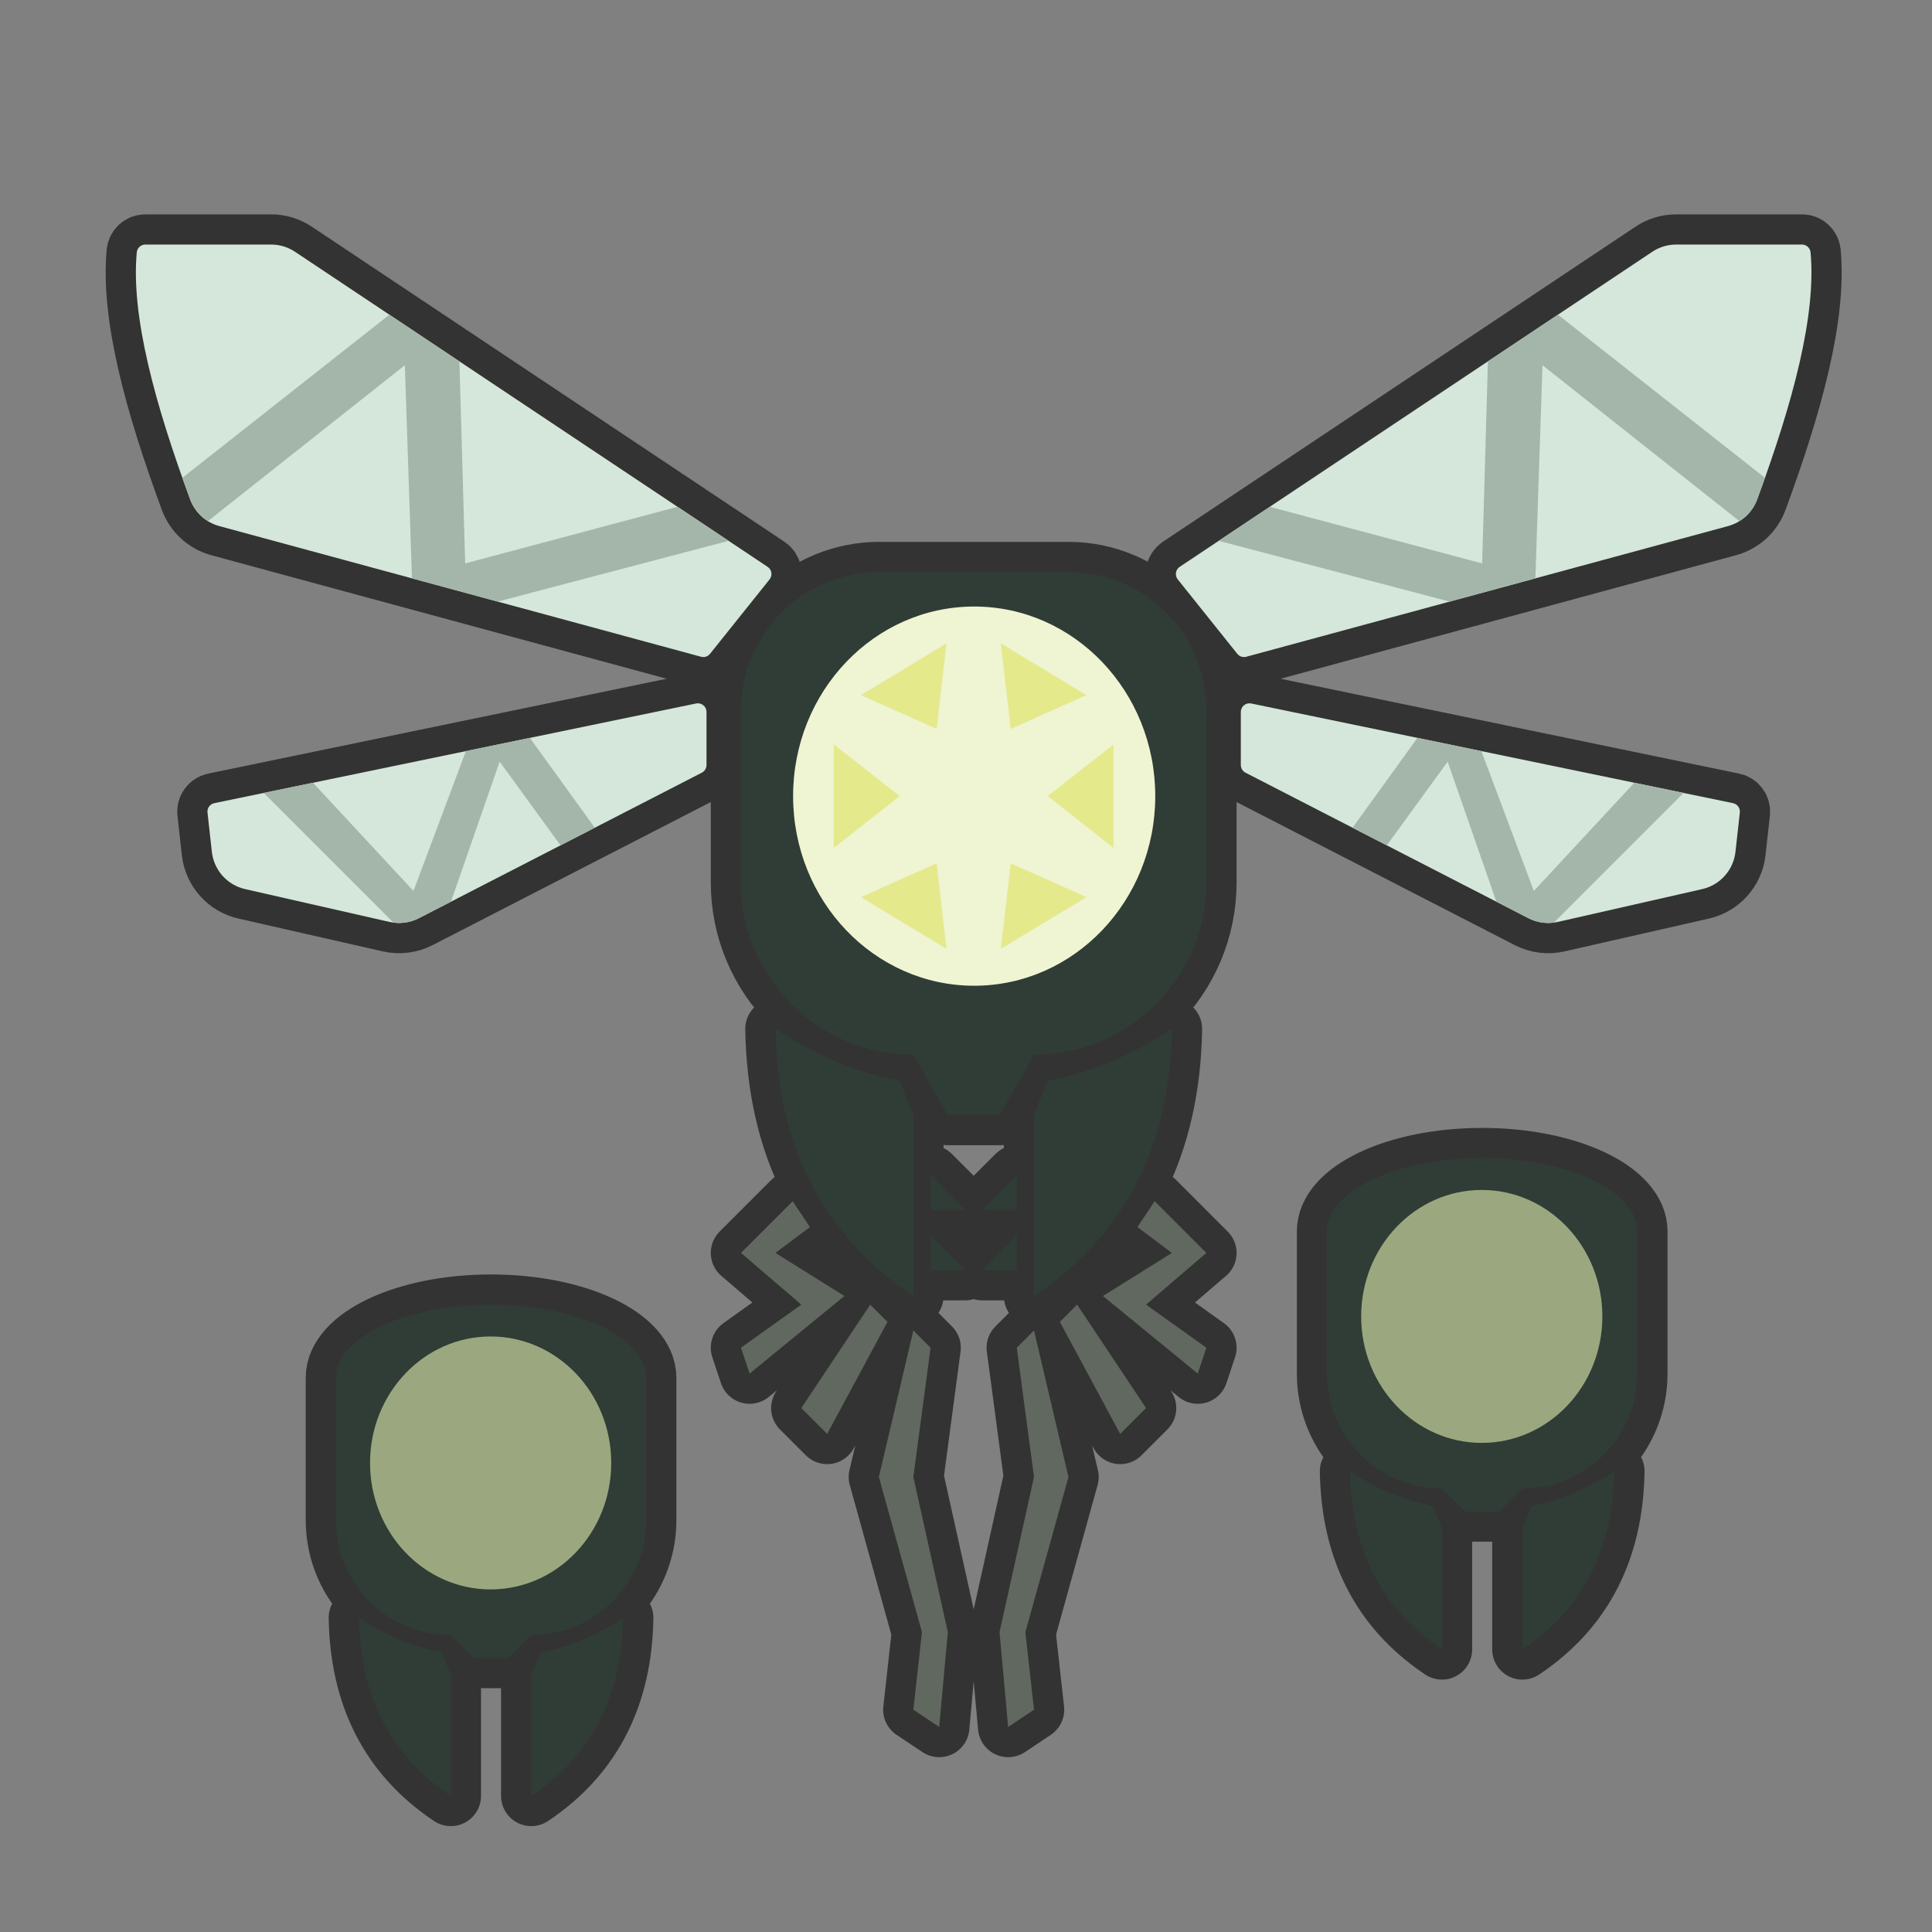
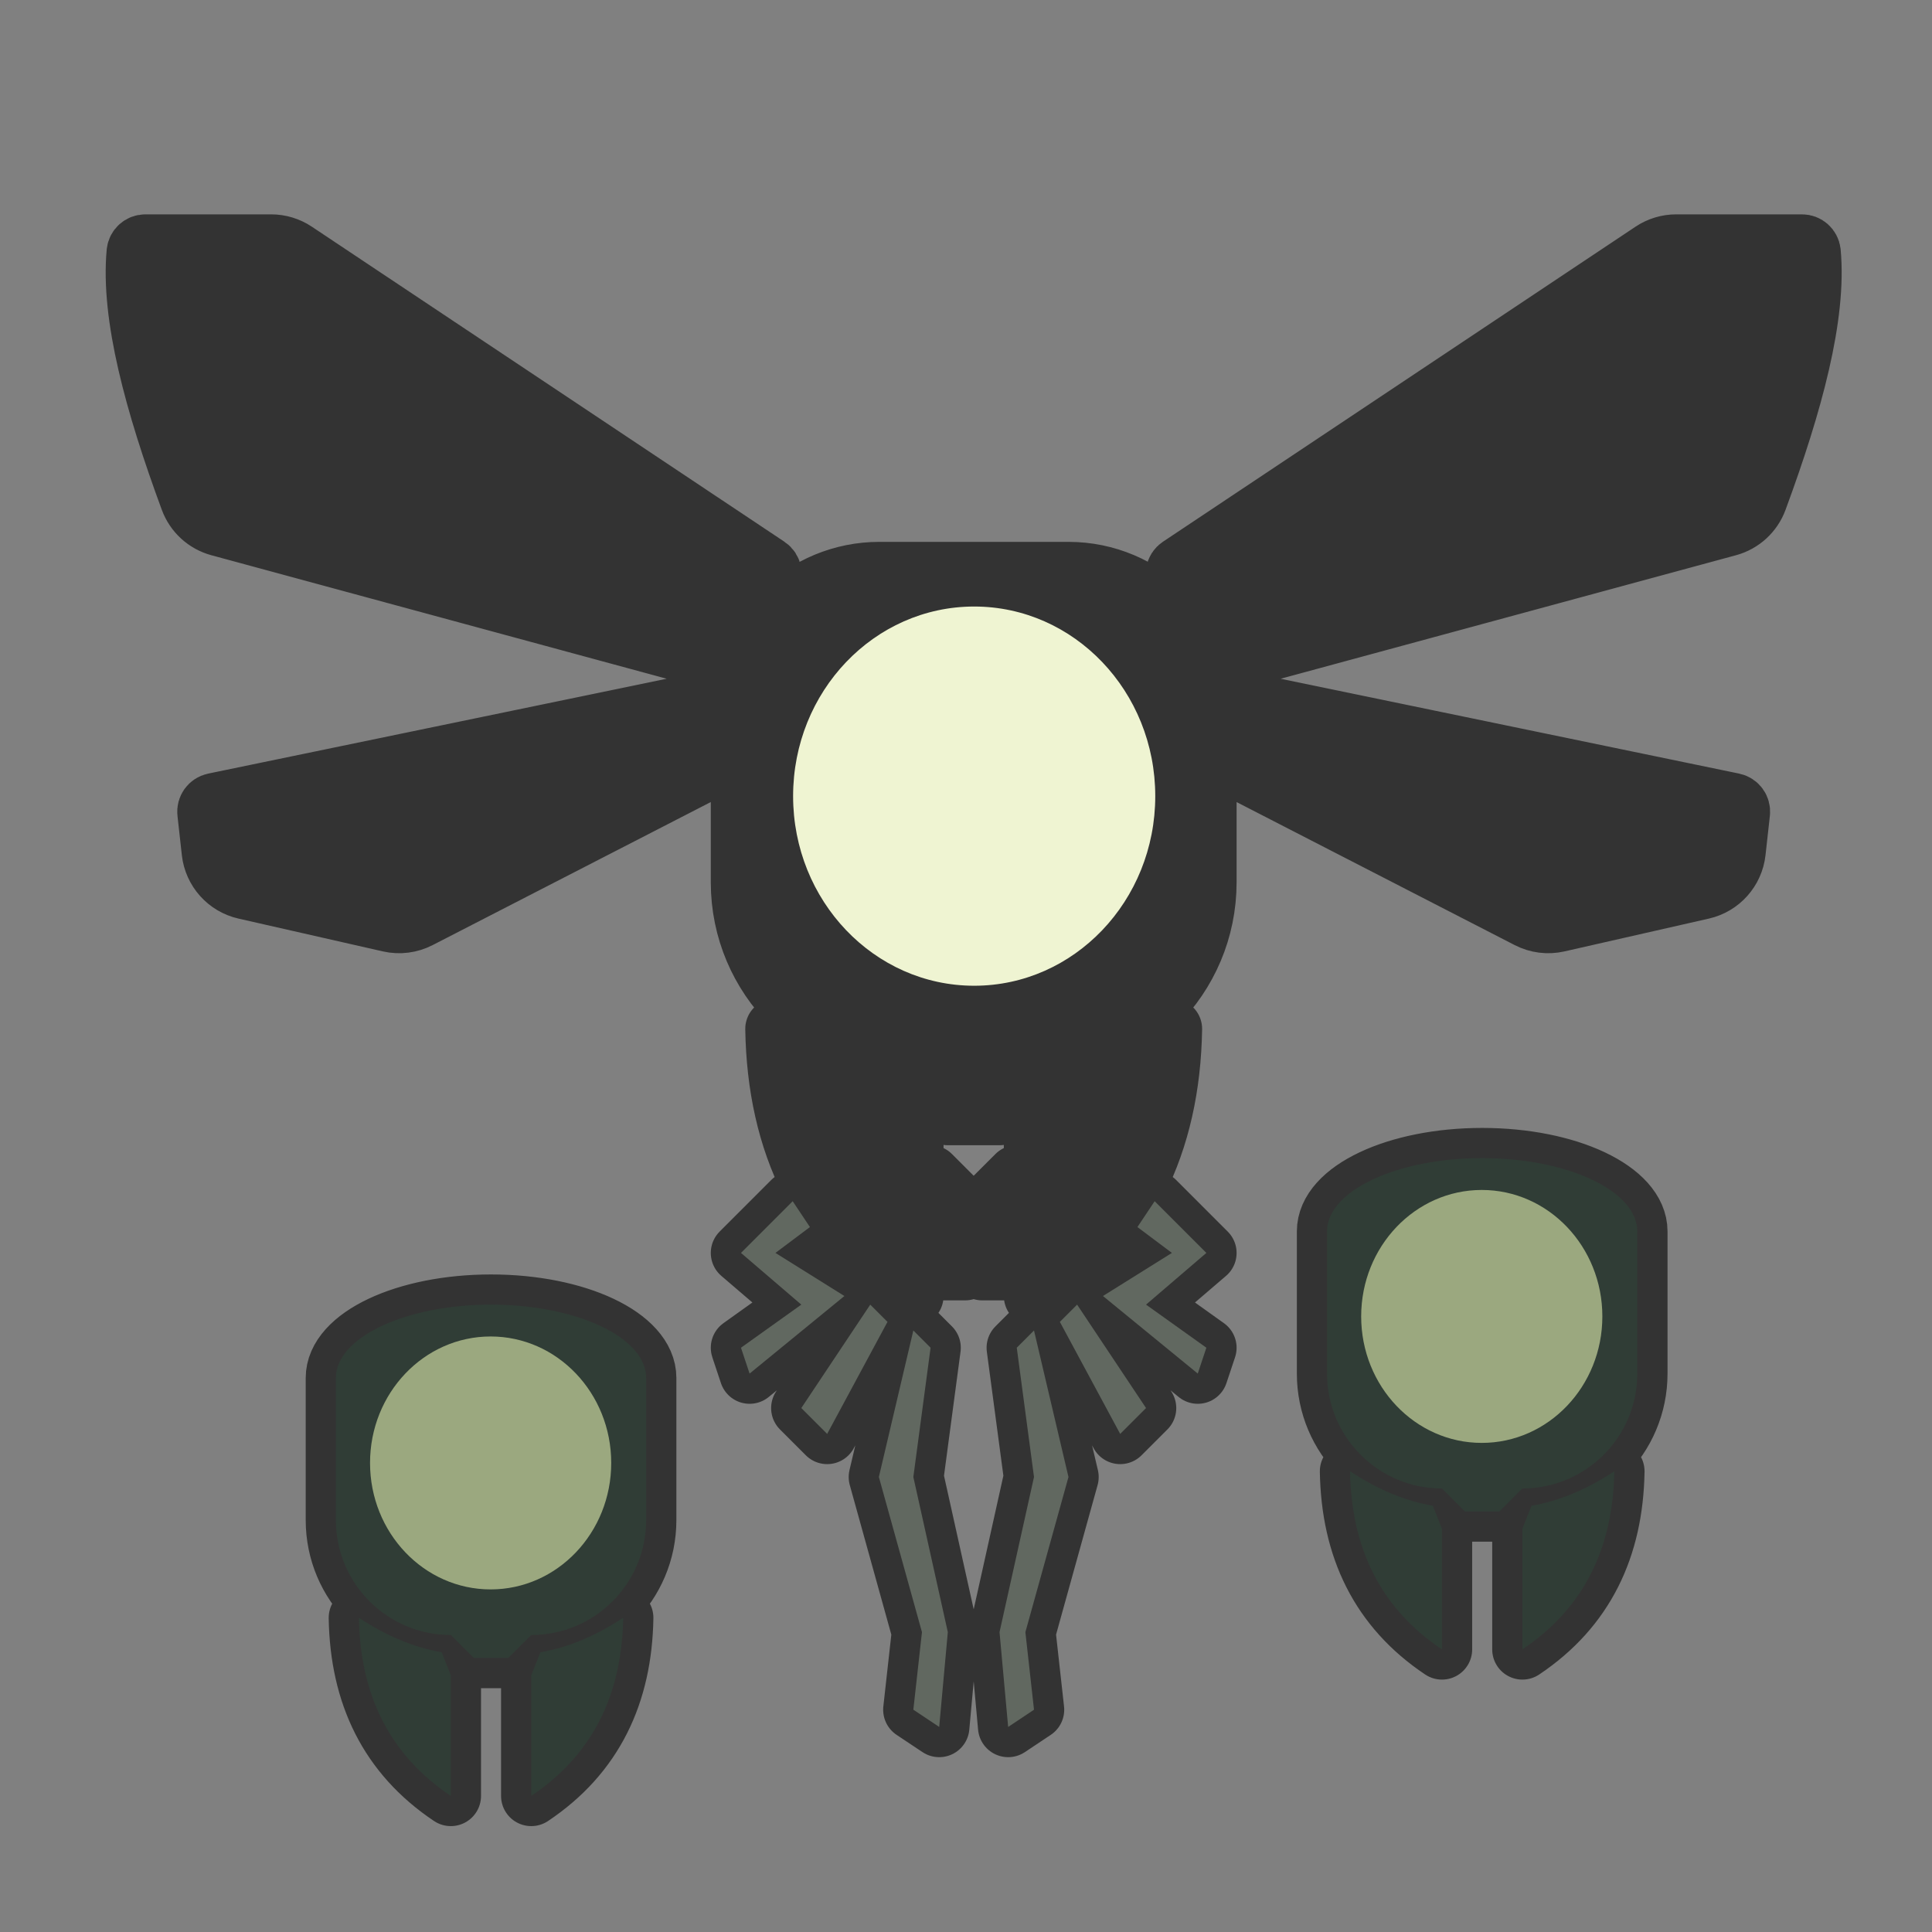
<svg xmlns="http://www.w3.org/2000/svg" width="100%" height="100%" viewBox="0 0 256 256" version="1.1" xml:space="preserve" style="fill-rule:evenodd;clip-rule:evenodd;stroke-linecap:round;stroke-linejoin:round;stroke-miterlimit:1.5;">
  <rect x="0" y="0" width="256" height="256" fill="#808080" stroke="none" />
  <g transform="matrix(1.142,0,0,1.142,-17.159,-13.276)">
    <g transform="matrix(0.876,0,0,0.876,15.031,11.63)">
      <path d="M47.53,214.277C51.252,216.733 54.906,218.232 58.496,218.843L59.707,221.887L59.707,237.869C51.504,232.383 47.696,224.375 47.53,214.277ZM82.538,214.277C78.816,216.733 75.163,218.232 71.572,218.843L70.361,221.887L70.361,237.869C78.564,232.383 82.373,224.375 82.538,214.277ZM120.971,176.225L123.254,178.508L120.971,195.631L125.537,216.18L124.396,228.737L120.971,226.454L122.113,216.18L116.405,195.631L120.971,176.225ZM136.953,176.225L134.67,178.508L136.953,195.631L132.387,216.18L133.528,228.737L136.953,226.454L135.811,216.18L141.519,195.631L136.953,176.225ZM85.582,182.503C85.582,177.148 76.375,172.8 65.034,172.8C53.693,172.8 44.486,177.148 44.486,182.503L44.486,201.341C44.486,209.746 51.3,216.56 59.705,216.56L59.707,216.56L62.751,219.604L67.317,219.604L70.361,216.56L70.363,216.56C78.768,216.56 85.582,209.746 85.582,201.341L85.582,182.503ZM178.811,194.87C182.533,197.327 186.186,198.825 189.777,199.437L190.987,202.481L190.987,218.463C182.785,212.976 178.976,204.968 178.811,194.87ZM213.819,194.87C210.097,197.327 206.443,198.825 202.853,199.437L201.642,202.481L201.642,218.463C209.845,212.976 213.653,204.968 213.819,194.87ZM216.863,163.097C216.863,157.741 207.656,153.393 196.315,153.393C184.974,153.393 175.766,157.741 175.766,163.097L175.766,181.934C175.766,190.339 182.58,197.153 190.986,197.153L190.987,197.153L194.032,200.198L198.598,200.198L201.642,197.153L201.643,197.153C210.049,197.153 216.863,190.339 216.863,181.934L216.863,163.097ZM115.263,172.8L117.546,175.083L109.555,189.923L106.131,186.499L115.263,172.8ZM142.661,172.8L140.378,175.083L148.369,189.923L151.793,186.499L142.661,172.8ZM152.935,159.101L150.652,162.526L155.218,165.951L146.086,171.658L158.643,181.932L159.784,178.508L151.793,172.8L159.784,165.951L152.935,159.101ZM104.989,159.101L107.272,162.526L102.706,165.951L111.839,171.658L99.281,181.932L98.14,178.508L106.131,172.8L98.14,165.951L104.989,159.101ZM102.706,136.27C108.289,139.954 113.769,142.202 119.155,143.119L120.971,147.685L120.971,171.658C108.667,163.429 102.955,151.417 102.706,136.27ZM155.218,136.27C149.635,139.954 144.155,142.202 138.769,143.119L136.953,147.685L136.953,171.658C149.257,163.429 154.97,151.417 155.218,136.27ZM123.254,168.234L123.254,163.667L127.82,168.234L123.254,168.234ZM134.67,168.234L134.67,163.667L130.104,168.234L134.67,168.234ZM123.254,160.243L123.254,155.676L127.82,160.243L123.254,160.243ZM134.67,160.243L134.67,155.676L130.104,160.243L134.67,160.243ZM159.784,94.032C159.784,83.944 151.607,75.767 141.519,75.767C133.609,75.767 124.367,75.767 116.452,75.767C111.595,75.767 106.937,77.696 103.503,81.13C100.069,84.564 98.14,89.222 98.14,94.079C98.14,101.178 98.14,109.385 98.14,116.863C98.14,129.472 108.362,139.694 120.971,139.694L125.537,147.685L132.387,147.685L136.953,139.694C149.562,139.694 159.784,129.472 159.784,116.863L159.784,94.032ZM165.72,93.174C165.384,93.105 165.034,93.19 164.768,93.407C164.502,93.624 164.347,93.949 164.347,94.292C164.347,96.276 164.347,99.828 164.347,101.326C164.347,101.754 164.586,102.146 164.966,102.341C169.312,104.576 195.259,117.92 202.453,121.62C203.647,122.234 205.02,122.408 206.329,122.11C210.484,121.166 220.03,118.996 225.457,117.763C227.827,117.224 229.596,115.243 229.865,112.827C230.075,110.938 230.308,108.84 230.443,107.622C230.508,107.037 230.117,106.498 229.54,106.378C221.965,104.811 174.438,94.978 165.72,93.174ZM92.201,93.174C92.537,93.105 92.886,93.19 93.153,93.407C93.419,93.624 93.573,93.949 93.573,94.292C93.573,96.276 93.573,99.828 93.573,101.326C93.573,101.754 93.334,102.146 92.954,102.341C88.608,104.576 62.661,117.92 55.467,121.62C54.273,122.234 52.901,122.408 51.592,122.11C47.437,121.166 37.89,118.996 32.464,117.763C30.093,117.224 28.324,115.243 28.056,112.827C27.846,110.938 27.613,108.84 27.477,107.622C27.412,107.037 27.803,106.498 28.38,106.378C35.956,104.811 83.482,94.978 92.201,93.174ZM155.992,76.739C155.792,76.489 155.707,76.167 155.756,75.851C155.805,75.534 155.984,75.253 156.25,75.076C163.781,70.056 210.063,39.2 218.846,33.346C219.784,32.72 220.885,32.387 222.012,32.387C225.959,32.387 235.534,32.387 238.675,32.387C239.256,32.386 239.745,32.823 239.81,33.4C240.587,41.767 237.482,53.291 232.739,66.145C232.101,67.878 230.663,69.195 228.88,69.678C217.005,72.902 171.368,85.278 165.07,86.986C164.631,87.105 164.163,86.953 163.879,86.598C162.403,84.752 157.831,79.038 155.992,76.739ZM101.928,76.739C102.128,76.489 102.214,76.167 102.165,75.851C102.116,75.534 101.936,75.253 101.67,75.076C94.139,70.056 47.857,39.2 39.074,33.346C38.137,32.72 37.035,32.387 35.908,32.387C31.962,32.387 22.386,32.387 19.246,32.387C18.665,32.386 18.176,32.823 18.111,33.4C17.334,41.767 20.439,53.291 25.181,66.145C25.82,67.878 27.258,69.195 29.041,69.678C40.916,72.902 86.552,85.278 92.851,86.986C93.29,87.105 93.757,86.953 94.041,86.598C95.517,84.752 100.089,79.038 101.928,76.739Z" style="fill:rgb(51,51,51);stroke:rgb(51,51,51);stroke-width:8px;" />
    </g>
    <g>
      <path d="M56.667,199.333C59.927,201.485 63.128,202.797 66.273,203.333L67.333,206L67.333,220C60.148,215.194 56.812,208.179 56.667,199.333ZM87.333,199.333C84.073,201.485 80.872,202.797 77.727,203.333L76.667,206L76.667,220C83.852,215.194 87.188,208.179 87.333,199.333ZM90,171.5C90,166.809 81.934,163 72,163C62.066,163 54,166.809 54,171.5L54,188.001C54,195.364 59.969,201.333 67.332,201.333L67.333,201.333L70,204L74,204L76.667,201.333L76.668,201.333C84.031,201.333 90,195.364 90,188.001L90,171.5Z" style="fill:rgb(48,61,54);" />
      <g transform="matrix(0.636,0,0,0.667,-10.727,110.667)">
        <circle cx="130" cy="106" r="22" style="fill:rgb(155,168,127);" />
      </g>
    </g>
    <g>
      <path d="M171.667,182.333C174.927,184.485 178.128,185.797 181.273,186.333L182.333,189L182.333,203C175.148,198.194 171.812,191.179 171.667,182.333ZM202.333,182.333C199.073,184.485 195.872,185.797 192.727,186.333L191.667,189L191.667,203C198.852,198.194 202.188,191.179 202.333,182.333ZM205,154.5C205,149.809 196.934,146 187,146C177.066,146 169,149.809 169,154.5L169,171.001C169,178.364 174.969,184.333 182.332,184.333L182.333,184.333L185,187L189,187L191.667,184.333L191.668,184.333C199.031,184.333 205,178.364 205,171.001L205,154.5Z" style="fill:rgb(48,61,54);" />
      <g transform="matrix(0.636,0,0,0.667,104.273,93.667)">
        <circle cx="130" cy="106" r="22" style="fill:rgb(155,168,127);" />
      </g>
    </g>
    <g>
      <path d="M121,166L123,168L121,183L125,201L124,212L121,210L122,201L117,183L121,166ZM135,166L133,168L135,183L131,201L132,212L135,210L134,201L139,183L135,166ZM116,163L118,165L111,178L108,175L116,163ZM140,163L138,165L145,178L148,175L140,163ZM149,151L147,154L151,157L143,162L154,171L155,168L148,163L155,157L149,151ZM107,151L109,154L105,157L113,162L102,171L101,168L108,163L101,157L107,151Z" style="fill:rgb(97,104,96);" />
-       <path d="M105,131C109.891,134.228 114.692,136.196 119.409,137L121,141L121,162C110.222,154.791 105.218,144.269 105,131ZM151,131C146.109,134.228 141.308,136.196 136.591,137L135,141L135,162C145.778,154.791 150.782,144.269 151,131ZM123,159L123,155L127,159L123,159ZM133,159L133,155L129,159L133,159ZM123,152L123,148L127,152L123,152ZM133,152L133,148L129,152L133,152ZM155,94C155,85.163 147.837,78 139,78C132.071,78 123.975,78 117.041,78C112.787,78 108.707,79.69 105.698,82.698C102.69,85.707 101,89.787 101,94.041C101,100.26 101,107.449 101,114C101,125.046 109.954,134 121,134L125,141L131,141L135,134C146.046,134 155,125.046 155,114L155,94Z" style="fill:rgb(48,61,54);" />
      <g transform="matrix(0.955,0,0,1,3.909,-2)">
        <circle cx="130" cy="106" r="22" style="fill:rgb(239,244,210);" />
      </g>
-       <path d="M132.295,111.794L141.074,115.722L131.154,121.722L132.295,111.794ZM123.705,111.794L124.846,121.722L114.926,115.722L123.705,111.794ZM119.409,104L111.773,110L111.773,98L119.409,104ZM136.591,104L144.227,98L144.227,110L136.591,104ZM123.705,96.206L114.926,92.278L124.846,86.278L123.705,96.206ZM132.295,96.206L131.154,86.278L141.074,92.278L132.295,96.206Z" style="fill:rgb(228,233,140);" />
-       <path d="M160.199,93.249C159.905,93.188 159.599,93.263 159.365,93.453C159.132,93.643 158.997,93.927 158.997,94.228C158.997,95.966 158.997,99.078 158.997,100.39C158.997,100.764 159.206,101.108 159.539,101.279C163.346,103.237 186.075,114.926 192.377,118.167C193.423,118.705 194.625,118.857 195.772,118.596C199.412,117.769 207.775,115.869 212.528,114.788C214.605,114.316 216.154,112.581 216.39,110.465C216.573,108.81 216.778,106.972 216.896,105.905C216.953,105.392 216.61,104.92 216.105,104.815C209.469,103.443 167.836,94.829 160.199,93.249ZM95.797,93.249C96.092,93.188 96.398,93.263 96.631,93.453C96.865,93.643 97,93.927 97,94.228C97,95.966 97,99.078 97,100.39C97,100.764 96.791,101.108 96.457,101.279C92.651,103.237 69.921,114.926 63.619,118.167C62.573,118.705 61.371,118.857 60.224,118.596C56.585,117.769 48.222,115.869 43.469,114.788C41.392,114.316 39.842,112.581 39.607,110.465C39.423,108.81 39.219,106.972 39.101,105.905C39.044,105.392 39.386,104.92 39.892,104.815C46.528,103.443 88.16,94.829 95.797,93.249ZM151.678,78.852C151.503,78.633 151.428,78.351 151.471,78.074C151.514,77.797 151.671,77.55 151.904,77.395C158.501,72.997 199.044,45.969 206.737,40.84C207.558,40.292 208.523,40 209.511,40C212.968,40 221.356,40 224.107,40C224.616,40 225.044,40.382 225.101,40.888C225.782,48.217 223.062,58.312 218.908,69.572C218.348,71.09 217.088,72.243 215.527,72.667C205.124,75.491 165.147,86.332 159.63,87.828C159.245,87.933 158.836,87.799 158.587,87.488C157.294,85.871 153.289,80.865 151.678,78.852ZM104.319,78.852C104.494,78.633 104.569,78.351 104.526,78.074C104.483,77.797 104.326,77.55 104.092,77.395C97.496,72.997 56.953,45.969 49.26,40.84C48.438,40.292 47.473,40 46.486,40C43.029,40 34.641,40 31.89,40C31.381,40 30.953,40.382 30.896,40.888C30.215,48.217 32.935,58.312 37.089,69.572C37.649,71.09 38.908,72.243 40.47,72.667C50.872,75.491 90.85,86.332 96.367,87.828C96.751,87.933 97.161,87.799 97.41,87.488C98.703,85.871 102.708,80.865 104.319,78.852Z" style="fill:rgb(212,231,218);" />
      <clipPath id="_clip1">
-         <path d="M160.199,93.249C159.905,93.188 159.599,93.263 159.365,93.453C159.132,93.643 158.997,93.927 158.997,94.228C158.997,95.966 158.997,99.078 158.997,100.39C158.997,100.764 159.206,101.108 159.539,101.279C163.346,103.237 186.075,114.926 192.377,118.167C193.423,118.705 194.625,118.857 195.772,118.596C199.412,117.769 207.775,115.869 212.528,114.788C214.605,114.316 216.154,112.581 216.39,110.465C216.573,108.81 216.778,106.972 216.896,105.905C216.953,105.392 216.61,104.92 216.105,104.815C209.469,103.443 167.836,94.829 160.199,93.249ZM95.797,93.249C96.092,93.188 96.398,93.263 96.631,93.453C96.865,93.643 97,93.927 97,94.228C97,95.966 97,99.078 97,100.39C97,100.764 96.791,101.108 96.457,101.279C92.651,103.237 69.921,114.926 63.619,118.167C62.573,118.705 61.371,118.857 60.224,118.596C56.585,117.769 48.222,115.869 43.469,114.788C41.392,114.316 39.842,112.581 39.607,110.465C39.423,108.81 39.219,106.972 39.101,105.905C39.044,105.392 39.386,104.92 39.892,104.815C46.528,103.443 88.16,94.829 95.797,93.249ZM151.678,78.852C151.503,78.633 151.428,78.351 151.471,78.074C151.514,77.797 151.671,77.55 151.904,77.395C158.501,72.997 199.044,45.969 206.737,40.84C207.558,40.292 208.523,40 209.511,40C212.968,40 221.356,40 224.107,40C224.616,40 225.044,40.382 225.101,40.888C225.782,48.217 223.062,58.312 218.908,69.572C218.348,71.09 217.088,72.243 215.527,72.667C205.124,75.491 165.147,86.332 159.63,87.828C159.245,87.933 158.836,87.799 158.587,87.488C157.294,85.871 153.289,80.865 151.678,78.852ZM104.319,78.852C104.494,78.633 104.569,78.351 104.526,78.074C104.483,77.797 104.326,77.55 104.092,77.395C97.496,72.997 56.953,45.969 49.26,40.84C48.438,40.292 47.473,40 46.486,40C43.029,40 34.641,40 31.89,40C31.381,40 30.953,40.382 30.896,40.888C30.215,48.217 32.935,58.312 37.089,69.572C37.649,71.09 38.908,72.243 40.47,72.667C50.872,75.491 90.85,86.332 96.367,87.828C96.751,87.933 97.161,87.799 97.41,87.488C98.703,85.871 102.708,80.865 104.319,78.852Z" />
-       </clipPath>
+         </clipPath>
      <g clip-path="url(#_clip1)">
-         <path d="M211.997,102L190.997,123L182.997,100L174.997,111L170.997,109L183.997,91L192.997,115L205.997,101L211.997,102ZM44,102L65,123L73,100L81,111L85,109L72,91L63,115L50,101L44,102ZM220.997,68L187.997,42L186.997,77L156.997,69L154.997,74L192.997,84L193.997,54L217.997,73L220.997,68ZM35,68L68,42L69,77L99,69L101,74L63,84L62,54L38,73L35,68Z" style="fill:rgb(164,182,169);" />
-       </g>
+         </g>
    </g>
  </g>
</svg>